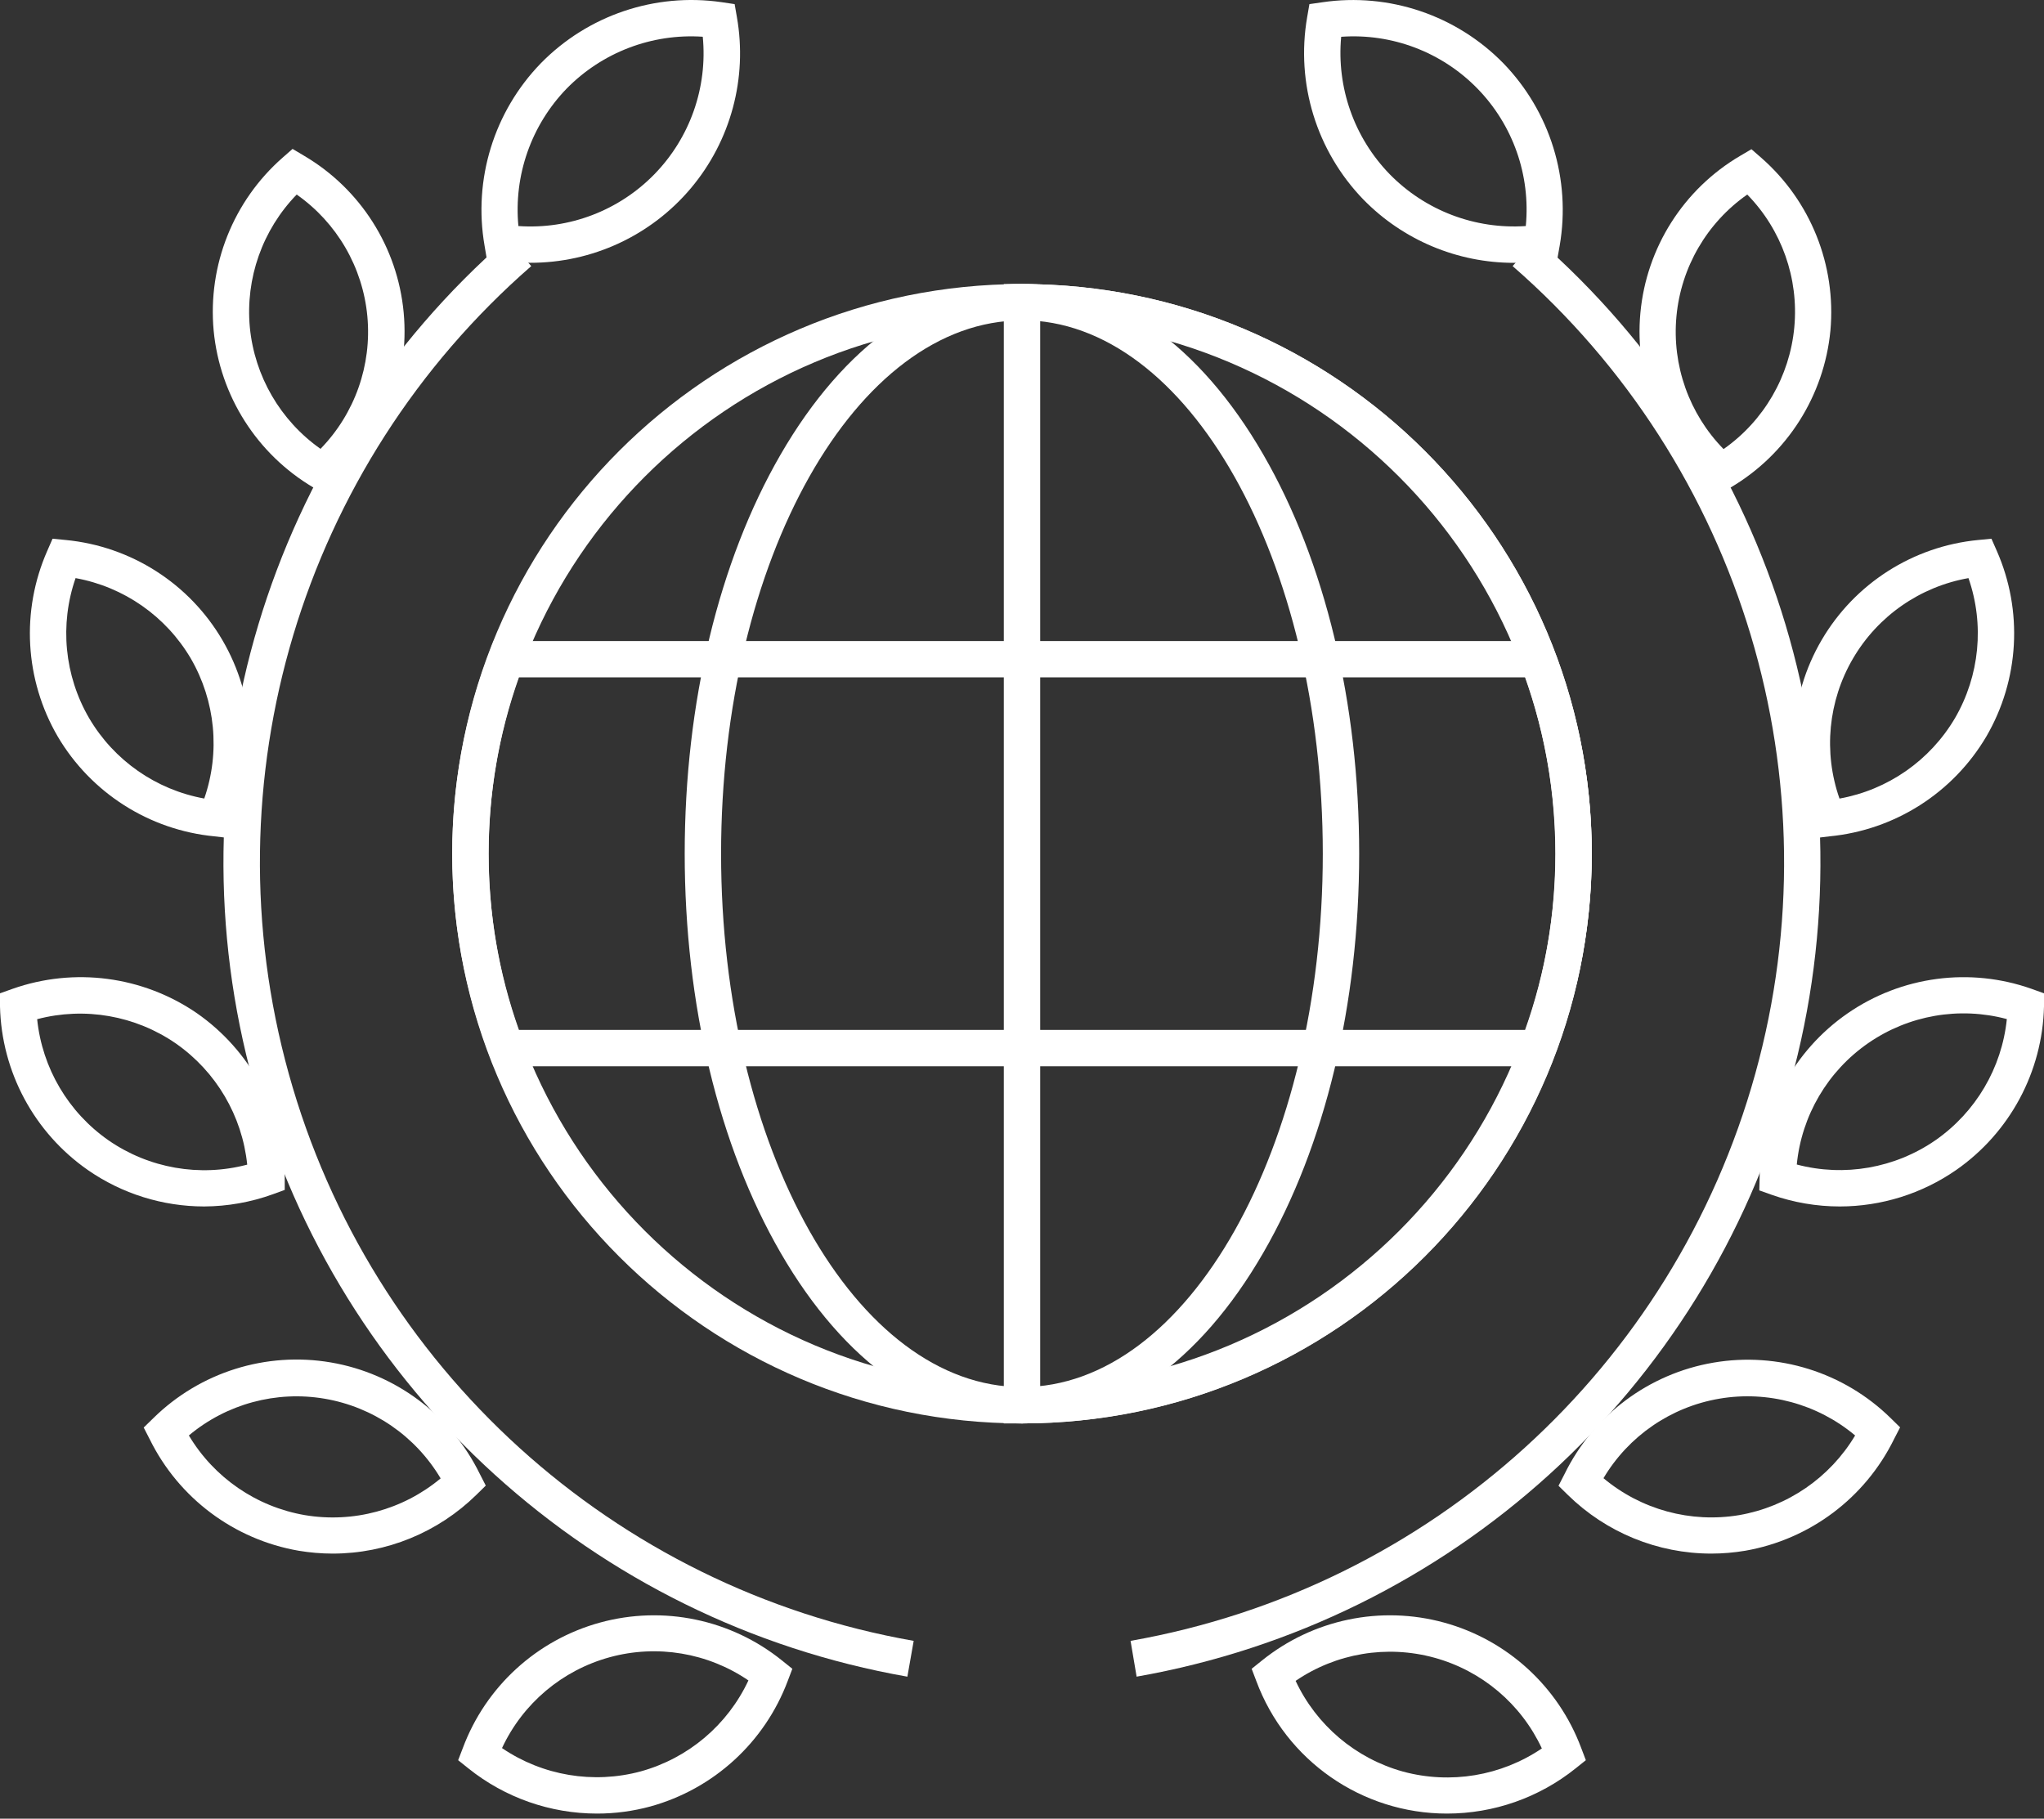
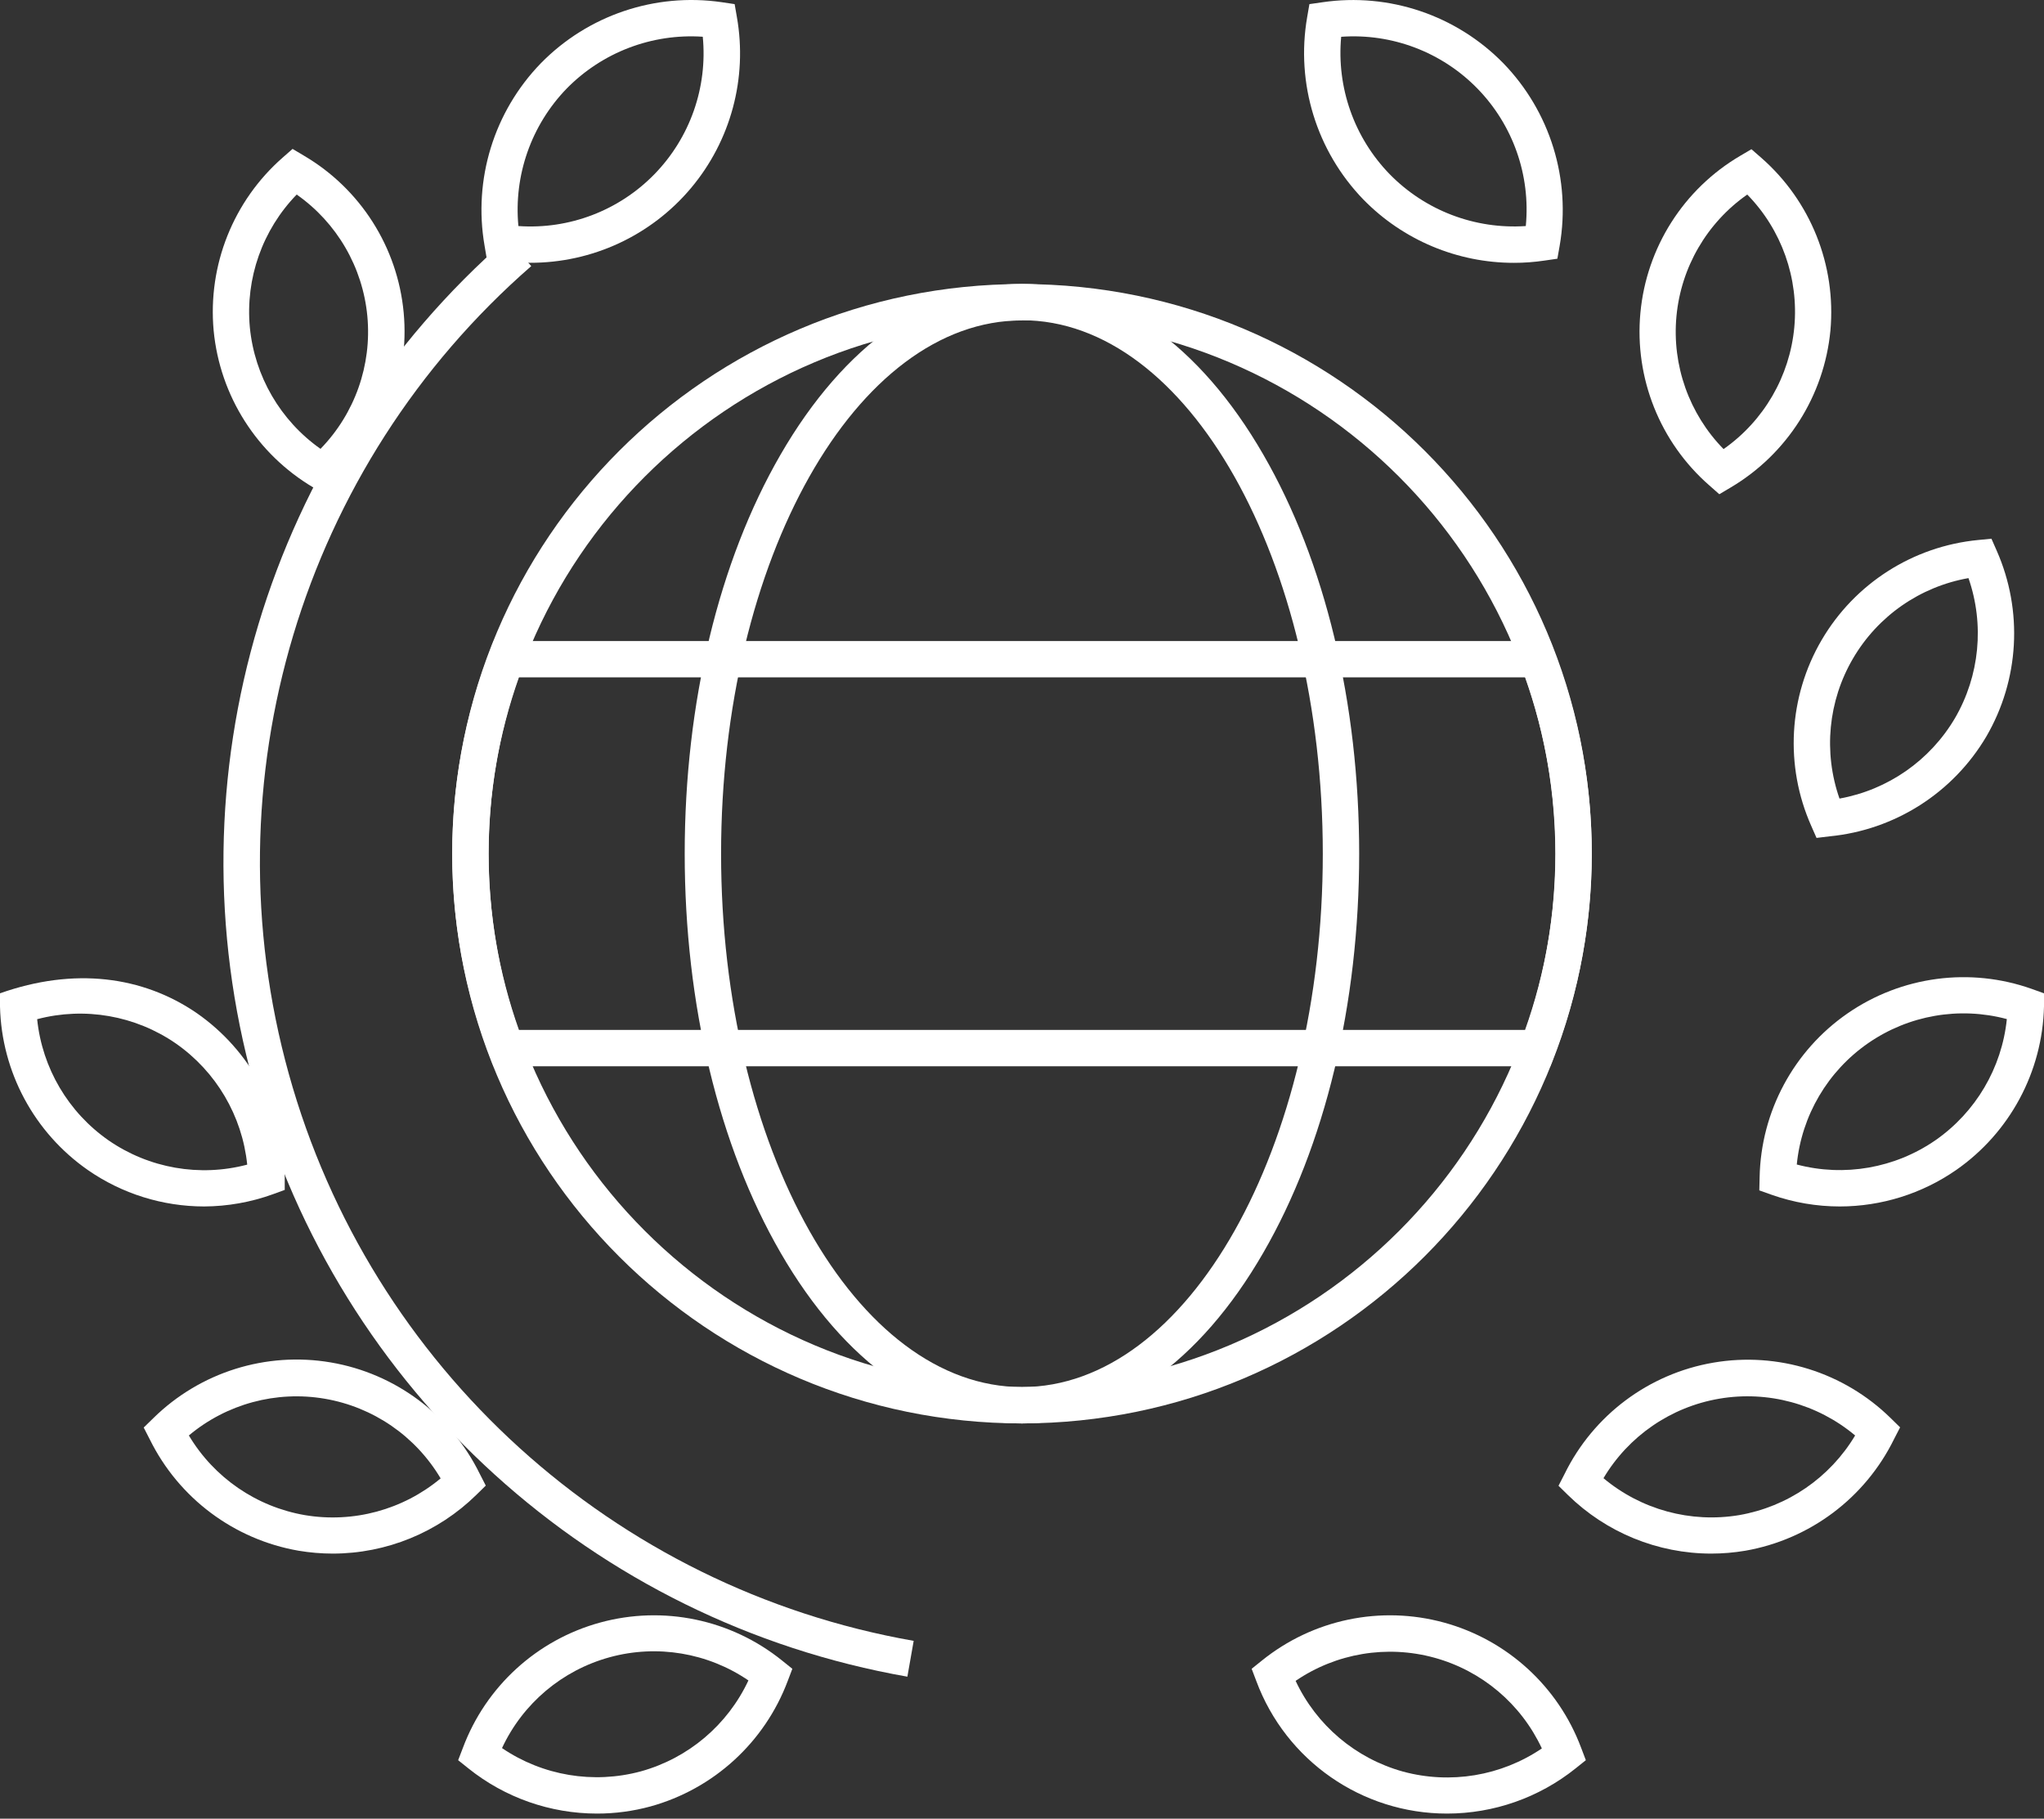
<svg xmlns="http://www.w3.org/2000/svg" width="118px" height="105px" viewBox="0 0 118 105" version="1.1">
  <rect x="0" y="0" width="118" height="105" fill="#333333" stroke="none" />
  <title>Asset 96</title>
  <g id="Symbols" stroke="none" stroke-width="1" fill="none" fill-rule="evenodd">
    <g id="ICON---ENVIRONMENTAL-FRIDENDLY_REVERSE" transform="translate(-3, -10)" fill="#FFFFFF" fill-rule="nonzero">
      <g id="Asset-96" transform="translate(3, 10)">
        <path d="M59,82.181 C40.835,82.181 26.109,67.455 26.109,49.29 C26.109,31.125 40.835,16.4 59,16.4 C77.165,16.4 91.891,31.125 91.891,49.29 C91.867,67.446 77.155,82.158 59,82.181 Z M59,18.499 C41.995,18.499 28.209,32.285 28.209,49.29 C28.209,66.296 41.995,80.082 59,80.082 C76.005,80.082 89.791,66.296 89.791,49.29 C89.776,32.29 76.001,18.51 59,18.489 L59,18.499 Z" id="Shape" />
        <path d="M59,82.181 C53.689,82.181 48.741,78.682 45.064,72.328 C41.495,66.156 39.528,57.982 39.528,49.283 C39.528,40.585 41.495,32.415 45.064,26.243 C48.741,19.888 53.689,16.389 59,16.389 C64.311,16.389 69.263,19.888 72.929,26.243 C76.498,32.415 78.465,40.588 78.465,49.283 C78.465,57.978 76.498,66.156 72.929,72.328 C69.263,78.682 64.308,82.181 59,82.181 Z M59,18.499 C49.42,18.499 41.628,32.313 41.628,49.29 C41.628,66.268 49.42,80.082 59,80.082 C68.58,80.082 76.365,66.264 76.365,49.29 C76.365,32.317 68.563,18.489 59,18.489 L59,18.499 Z" id="Shape" />
-         <path d="M59,82.181 L57.95,82.181 L57.95,16.4 L59,16.4 C77.165,16.4 91.891,31.125 91.891,49.29 C91.891,67.455 77.165,82.181 59,82.181 Z M60.05,18.499 L60.05,80.064 C76.71,79.594 89.972,65.952 89.972,49.285 C89.972,32.618 76.71,18.976 60.05,18.506 L60.05,18.499 Z" id="Shape" />
        <path d="M89.497,61.561 L28.496,61.561 L28.24,60.883 C25.392,53.414 25.392,45.159 28.24,37.691 L28.496,37.012 L89.497,37.012 L89.753,37.691 C92.608,45.159 92.608,53.418 89.753,60.886 L89.497,61.561 Z M29.958,59.462 L88.042,59.462 C90.388,52.88 90.388,45.69 88.042,39.108 L29.958,39.108 C27.619,45.691 27.619,52.879 29.958,59.462 L29.958,59.462 Z" id="Shape" />
        <path d="M30.602,15.172 C30.017,15.171 29.432,15.129 28.853,15.046 L28.1,14.934 L27.974,14.185 C27.31,10.357 28.517,6.443 31.222,3.653 L31.222,3.653 C33.938,0.879 37.816,-0.431 41.659,0.126 L42.411,0.238 L42.541,0.987 C43.161,4.511 42.188,8.129 39.884,10.867 C37.58,13.605 34.181,15.181 30.602,15.172 Z M29.927,13.051 C32.859,13.256 35.733,12.16 37.784,10.054 C39.834,7.948 40.854,5.046 40.571,2.121 C37.64,1.924 34.769,3.018 32.712,5.116 L32.712,5.116 C30.669,7.227 29.651,10.126 29.927,13.051 L29.927,13.051 Z" id="Shape" />
        <path d="M18.744,28.531 L18.09,28.146 C14.832,26.219 12.693,22.851 12.334,19.084 L12.334,19.084 C11.988,15.309 13.469,11.597 16.319,9.098 L16.89,8.597 L17.544,8.986 C20.809,10.904 22.953,14.276 23.304,18.047 C23.656,21.818 22.172,25.527 19.318,28.017 L18.744,28.531 Z M14.423,18.895 C14.695,21.717 16.185,24.28 18.503,25.914 C20.483,23.881 21.472,21.081 21.207,18.255 C20.942,15.429 19.451,12.862 17.128,11.232 C15.151,13.269 14.163,16.068 14.423,18.895 Z" id="Shape" />
-         <path d="M13.135,48.374 L12.379,48.286 C8.615,47.922 5.252,45.778 3.331,42.52 L3.331,42.52 C1.427,39.25 1.203,35.265 2.729,31.802 L3.034,31.103 L3.789,31.176 C7.56,31.536 10.927,33.687 12.839,36.956 C14.751,40.226 14.974,44.215 13.44,47.677 L13.135,48.374 Z M4.363,33.377 C3.432,36.056 3.717,39.008 5.144,41.46 L5.144,41.46 C6.578,43.902 9.005,45.597 11.792,46.103 C12.722,43.423 12.438,40.471 11.015,38.017 C9.578,35.576 7.15,33.883 4.363,33.377 L4.363,33.377 Z" id="Shape" />
-         <path d="M11.785,69.655 C9.387,69.653 7.047,68.921 5.077,67.555 L5.077,67.555 C1.975,65.396 0.088,61.887 0,58.108 L0,57.349 L0.717,57.093 C4.285,55.833 8.24,56.353 11.361,58.493 C14.463,60.653 16.349,64.162 16.438,67.94 L16.438,68.699 L15.738,68.955 C14.47,69.412 13.133,69.648 11.785,69.655 L11.785,69.655 Z M2.145,58.843 C2.435,61.665 3.941,64.22 6.27,65.841 L6.27,65.841 C8.605,67.453 11.529,67.965 14.272,67.24 C13.981,64.418 12.475,61.863 10.147,60.242 C7.811,58.631 4.889,58.12 2.145,58.843 Z" id="Shape" />
+         <path d="M11.785,69.655 C9.387,69.653 7.047,68.921 5.077,67.555 L5.077,67.555 C1.975,65.396 0.088,61.887 0,58.108 L0,57.349 C4.285,55.833 8.24,56.353 11.361,58.493 C14.463,60.653 16.349,64.162 16.438,67.94 L16.438,68.699 L15.738,68.955 C14.47,69.412 13.133,69.648 11.785,69.655 L11.785,69.655 Z M2.145,58.843 C2.435,61.665 3.941,64.22 6.27,65.841 L6.27,65.841 C8.605,67.453 11.529,67.965 14.272,67.24 C13.981,64.418 12.475,61.863 10.147,60.242 C7.811,58.631 4.889,58.12 2.145,58.843 Z" id="Shape" />
        <path d="M19.206,89.697 C18.548,89.696 17.892,89.641 17.243,89.532 L17.243,89.532 C13.514,88.886 10.319,86.496 8.646,83.101 L8.296,82.419 L8.852,81.877 C11.551,79.221 15.363,78.024 19.096,78.66 C22.828,79.296 26.028,81.688 27.695,85.089 L28.044,85.771 L27.502,86.303 C25.288,88.477 22.309,89.696 19.206,89.697 Z M17.596,87.475 C20.394,87.946 23.259,87.172 25.438,85.355 C23.989,82.913 21.541,81.232 18.743,80.755 C15.945,80.278 13.078,81.054 10.903,82.877 C12.357,85.313 14.801,86.992 17.596,87.475 L17.596,87.475 Z" id="Shape" />
        <path d="M34.462,104.707 C31.765,104.706 29.148,103.787 27.044,102.101 L26.449,101.625 L26.718,100.925 C28.041,97.377 30.989,94.68 34.641,93.679 C38.293,92.678 42.204,93.494 45.151,95.873 L45.742,96.348 L45.476,97.048 C44.146,100.592 41.2,103.286 37.551,104.295 L37.551,104.295 C36.544,104.569 35.505,104.708 34.462,104.707 L34.462,104.707 Z M28.986,100.929 C31.334,102.521 34.26,103.01 36.998,102.269 L36.998,102.269 C39.735,101.51 42.003,99.593 43.206,97.02 C40.861,95.421 37.933,94.931 35.196,95.681 C32.458,96.431 30.188,98.344 28.986,100.915 L28.986,100.929 Z" id="Shape" />
        <path d="M52.383,96.803 C34.259,93.62 19.578,80.304 14.647,62.576 C9.716,44.848 15.413,25.863 29.29,13.779 L30.669,15.364 C17.405,26.919 11.962,45.066 16.676,62.013 C21.39,78.96 35.423,91.69 52.747,94.735 L52.383,96.803 Z" id="Path" />
        <path d="M87.401,15.175 C84.131,15.177 80.997,13.86 78.71,11.522 C76.006,8.731 74.799,4.816 75.463,0.987 L75.592,0.238 L76.345,0.13 C80.189,-0.434 84.071,0.876 86.789,3.653 L86.789,3.653 C89.493,6.443 90.701,10.357 90.04,14.185 L89.907,14.937 L89.154,15.046 C88.574,15.132 87.988,15.176 87.401,15.175 Z M77.426,2.124 C77.154,5.05 78.177,7.949 80.225,10.056 C82.28,12.156 85.152,13.25 88.084,13.051 C88.367,10.123 87.346,7.219 85.292,5.113 C83.238,3.007 80.36,1.913 77.426,2.124 Z" id="Shape" />
        <path d="M99.256,28.534 L98.686,28.031 C95.832,25.541 94.35,21.832 94.7,18.062 C95.051,14.292 97.193,10.92 100.456,9 L101.11,8.615 L101.684,9.115 C104.529,11.61 106.01,15.315 105.67,19.084 L105.67,19.084 C105.309,22.852 103.168,26.22 99.91,28.146 L99.256,28.534 Z M100.869,11.232 C98.54,12.861 97.045,15.433 96.781,18.263 C96.518,21.093 97.512,23.896 99.501,25.928 C101.828,24.297 103.321,21.726 103.585,18.896 C103.848,16.067 102.855,13.264 100.869,11.232 L100.869,11.232 Z" id="Shape" />
        <path d="M104.868,48.377 L104.56,47.677 C103.026,44.215 103.249,40.226 105.161,36.956 C107.073,33.687 110.44,31.536 114.211,31.176 L114.966,31.103 L115.274,31.802 C116.799,35.266 116.575,39.249 114.672,42.52 L114.672,42.52 C112.751,45.777 109.388,47.92 105.624,48.286 L104.868,48.377 Z M113.64,33.377 C110.844,33.871 108.406,35.568 106.973,38.019 C105.539,40.47 105.255,43.427 106.194,46.106 C108.986,45.603 111.42,43.908 112.86,41.463 L112.86,41.463 C114.286,39.01 114.571,36.057 113.64,33.377 L113.64,33.377 Z" id="Shape" />
        <path d="M106.215,69.655 C104.876,69.655 103.546,69.428 102.283,68.983 L101.565,68.727 L101.583,67.968 C101.656,64.182 103.544,60.663 106.658,58.509 C109.772,56.355 113.732,55.829 117.3,57.097 L118,57.349 L118,58.108 C117.911,61.886 116.025,65.396 112.923,67.555 L112.923,67.555 C110.952,68.92 108.613,69.652 106.215,69.655 Z M103.728,67.233 C106.471,67.958 109.395,67.446 111.73,65.834 L111.73,65.834 C114.059,64.214 115.566,61.658 115.855,58.836 C113.111,58.102 110.183,58.611 107.848,60.228 C105.513,61.845 104.006,64.407 103.728,67.233 L103.728,67.233 Z" id="Shape" />
        <path d="M98.794,89.697 C95.698,89.696 92.726,88.481 90.515,86.313 L89.973,85.781 L90.323,85.099 C91.988,81.701 95.183,79.31 98.913,78.672 C102.642,78.033 106.451,79.226 109.151,81.877 L109.693,82.408 L109.343,83.087 C107.675,86.485 104.482,88.88 100.753,89.532 L100.753,89.532 C100.106,89.641 99.451,89.696 98.794,89.697 L98.794,89.697 Z M92.566,85.341 C94.741,87.163 97.605,87.943 100.404,87.475 L100.404,87.475 C103.198,86.99 105.642,85.311 107.097,82.877 C104.922,81.053 102.055,80.276 99.257,80.753 C96.458,81.23 94.01,82.912 92.562,85.355 L92.566,85.341 Z" id="Shape" />
        <path d="M83.538,104.707 C78.627,104.709 74.233,101.653 72.524,97.048 L72.258,96.348 L72.849,95.873 C75.797,93.494 79.708,92.678 83.361,93.679 C87.013,94.68 89.962,97.376 91.285,100.925 L91.551,101.625 L90.956,102.101 C88.852,103.787 86.235,104.706 83.538,104.707 Z M74.791,97.034 C75.993,99.607 78.261,101.525 80.998,102.283 L80.998,102.283 C83.736,103.024 86.662,102.536 89.011,100.946 C87.811,98.373 85.541,96.457 82.803,95.707 C80.065,94.956 77.135,95.447 74.791,97.048 L74.791,97.034 Z" id="Shape" />
-         <path d="M65.617,96.803 L65.267,94.735 C82.589,91.686 96.618,78.953 101.328,62.006 C106.038,45.06 100.59,26.914 87.324,15.364 L88.703,13.779 C102.58,25.863 108.277,44.848 103.346,62.576 C98.415,80.304 83.734,93.62 65.61,96.803 L65.617,96.803 Z" id="Path" />
      </g>
    </g>
  </g>
</svg>